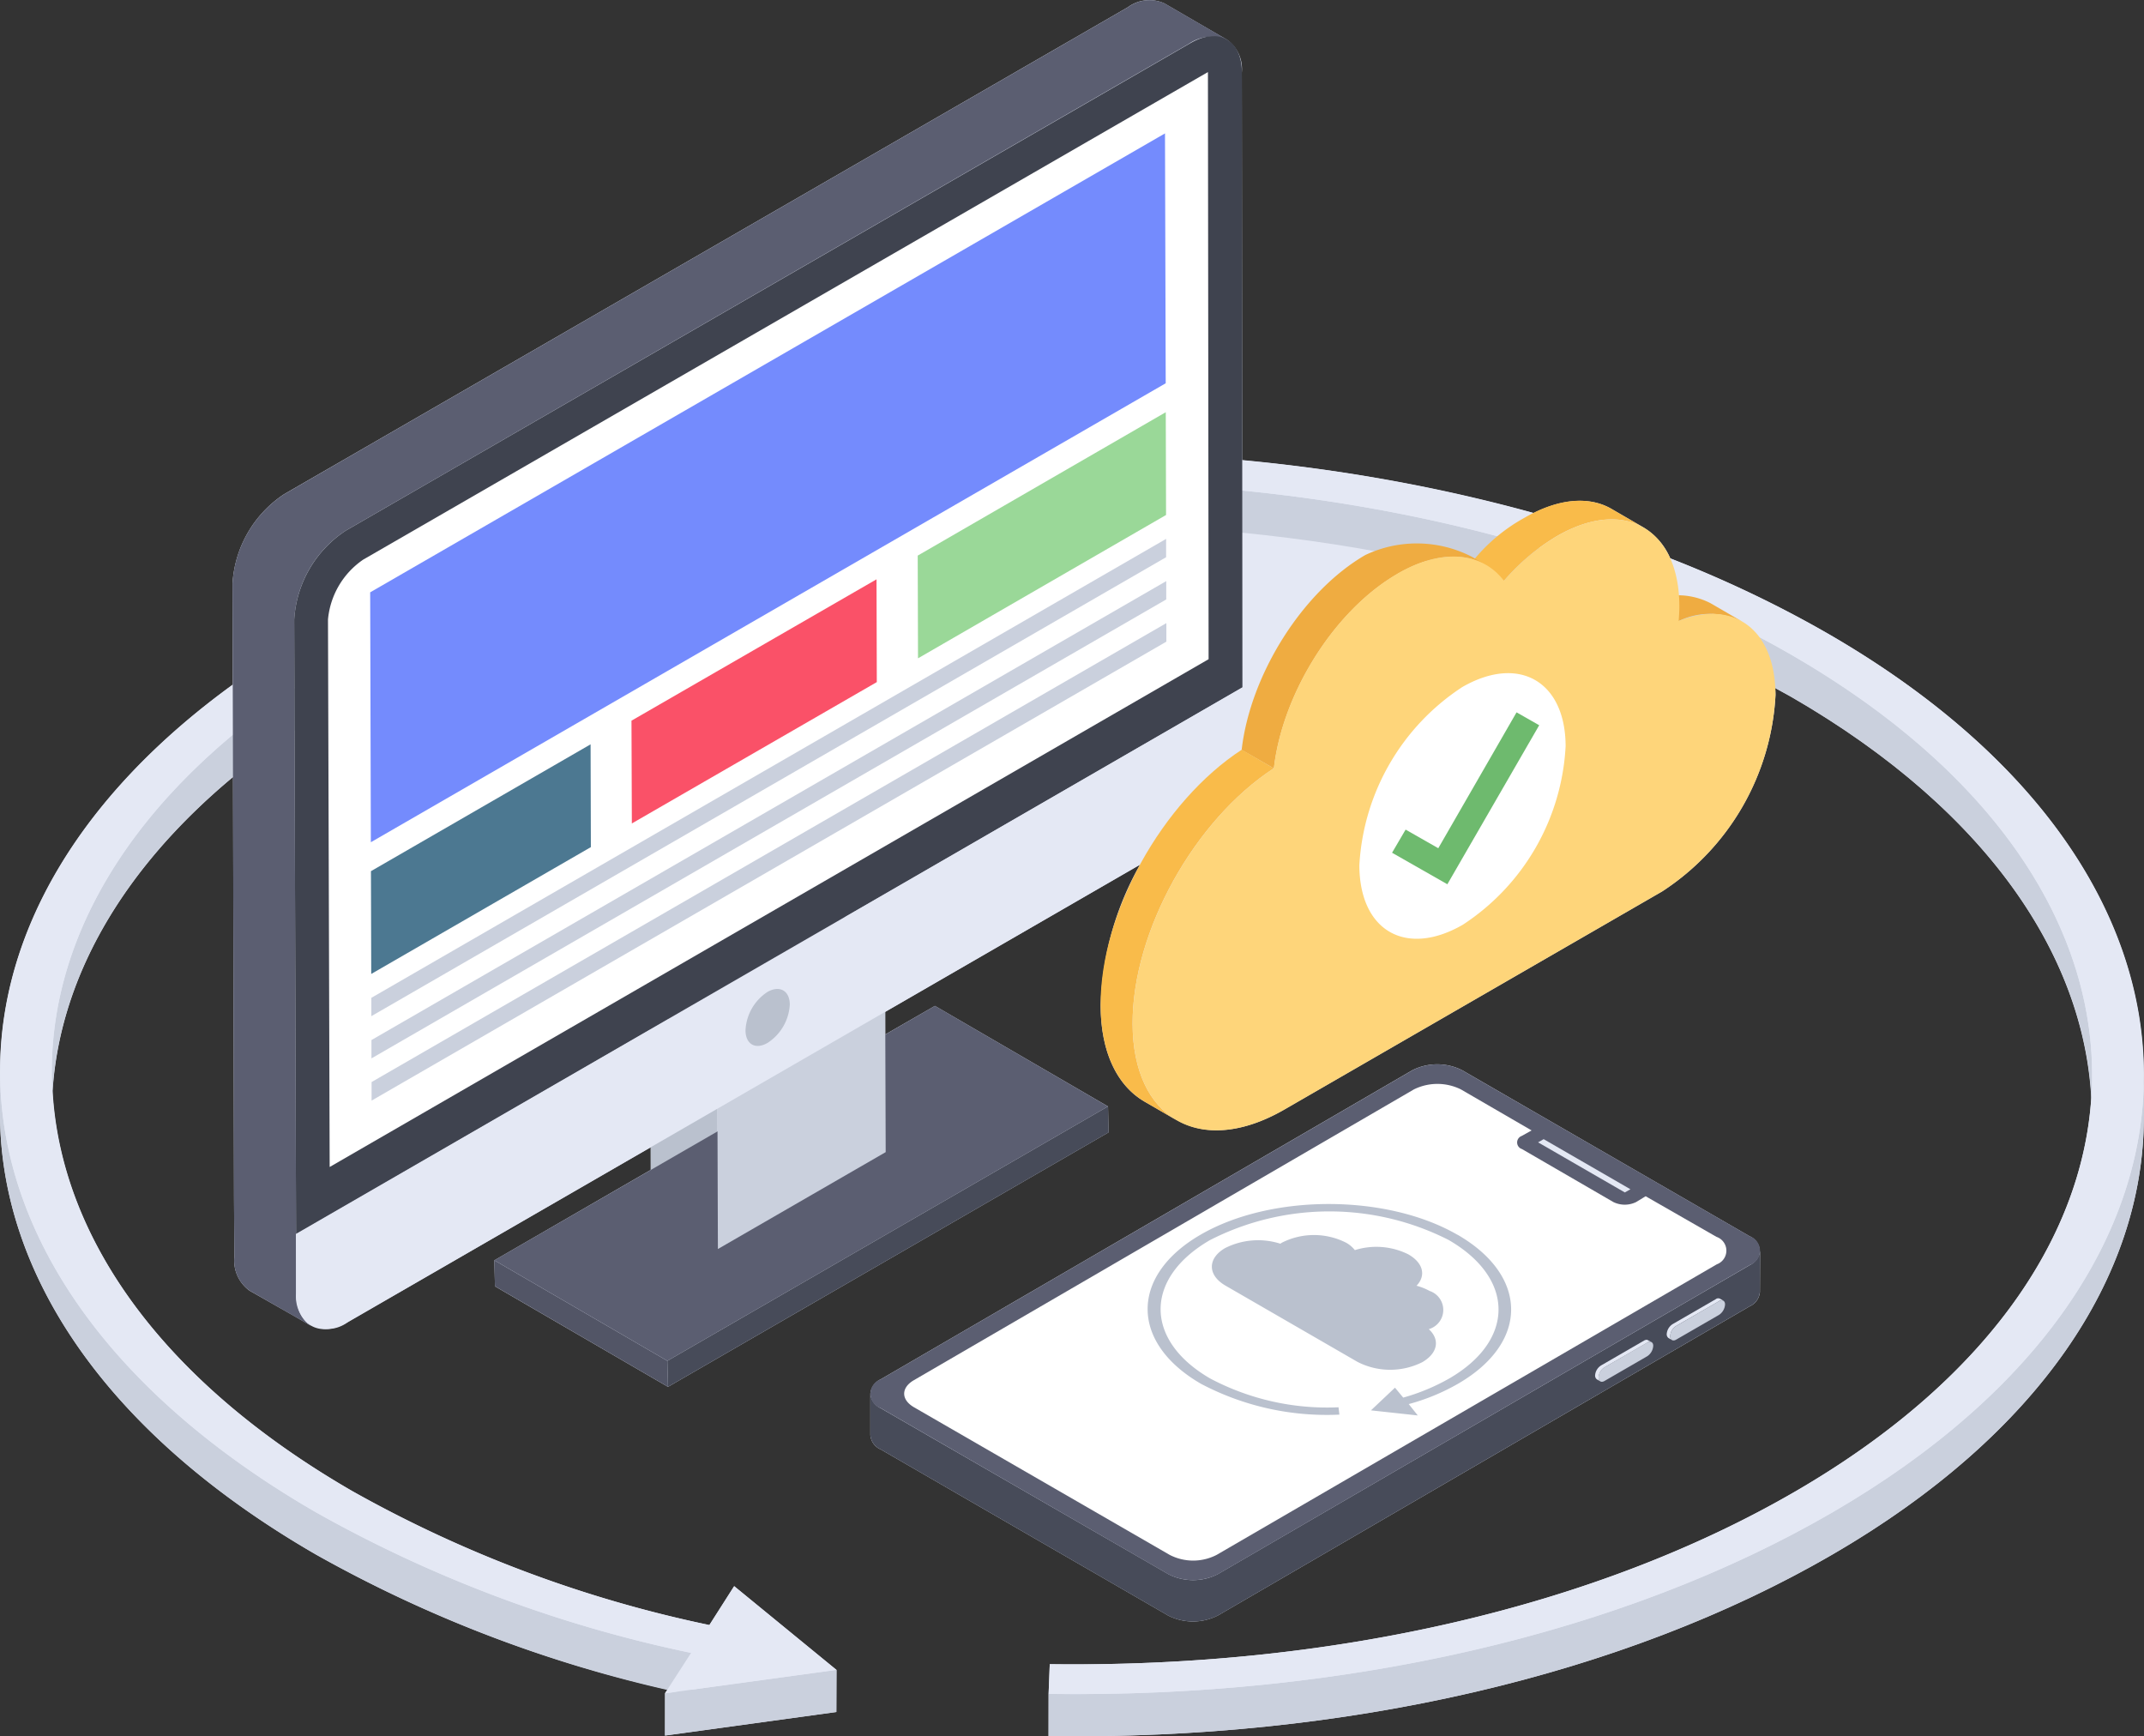
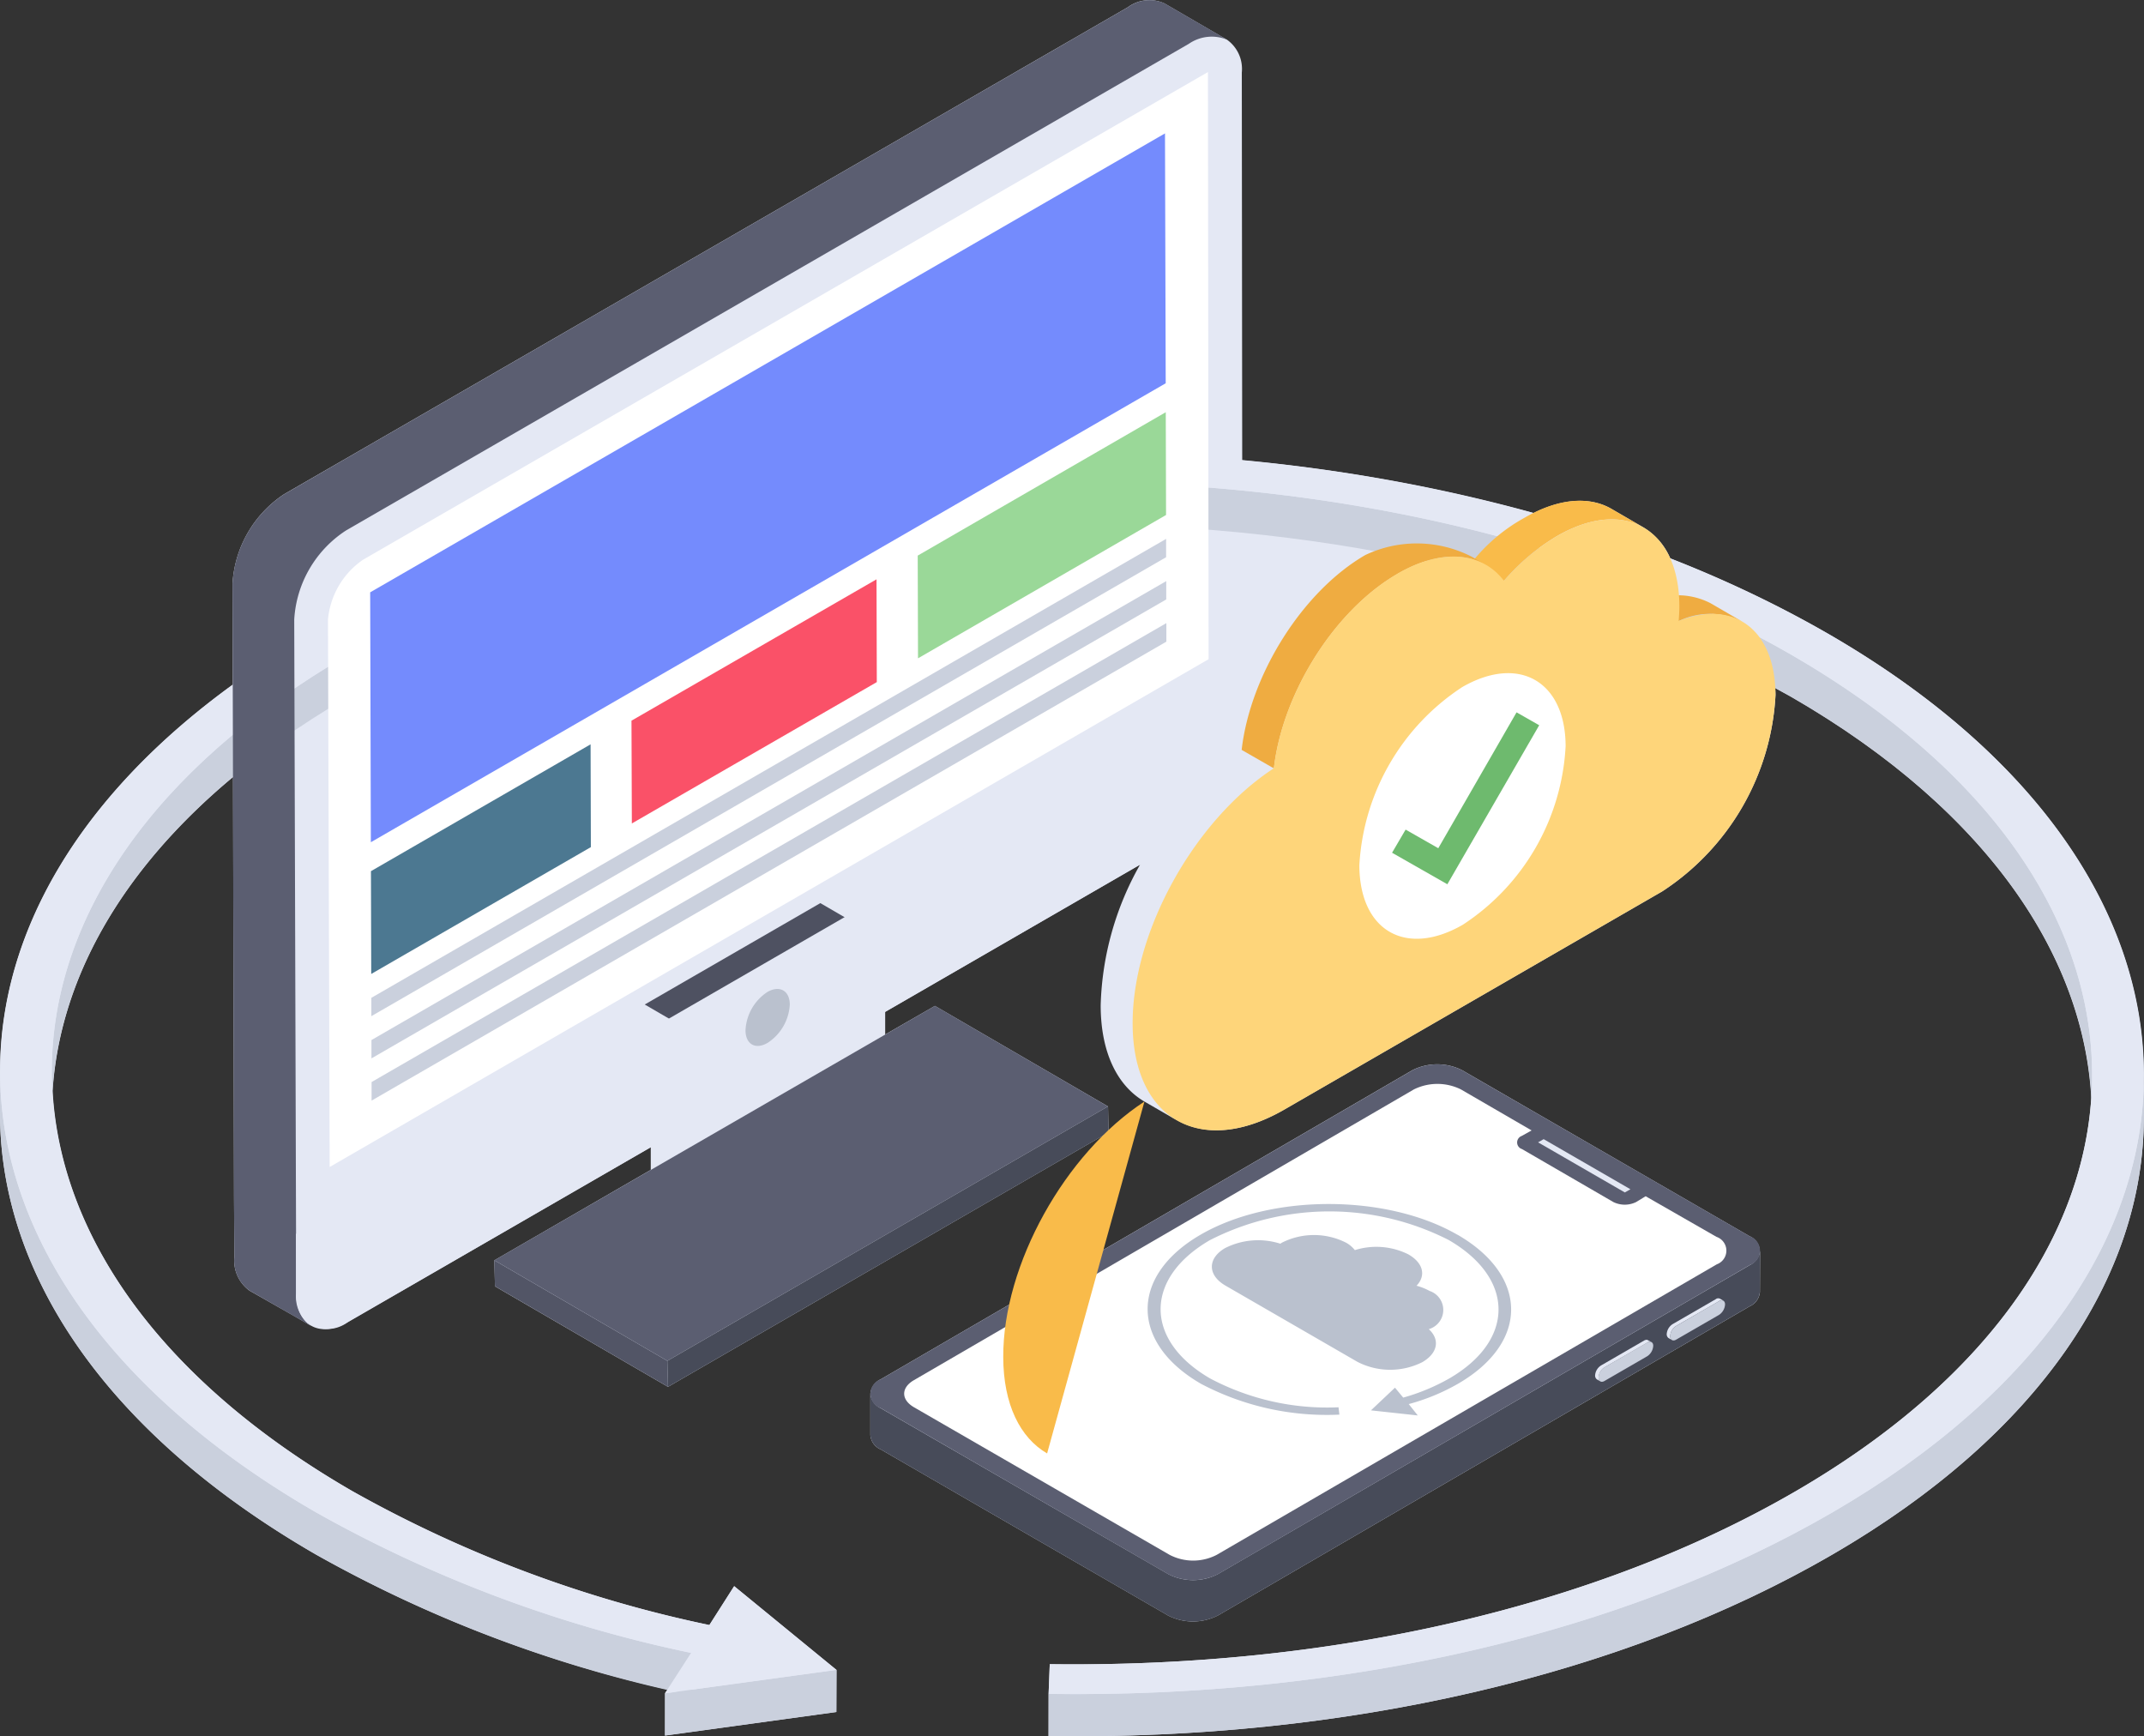
<svg xmlns="http://www.w3.org/2000/svg" width="134.843" height="109.187" viewBox="0 0 134.843 109.187">
  <rect x="0" y="0" width="134.843" height="109.187" fill="#333333" stroke="none" />
  <g id="Group_3780" data-name="Group 3780" transform="translate(0)">
    <g id="Group_100" data-name="Group 100" transform="translate(0.002)">
      <path id="Path_79" data-name="Path 79" d="M75.32,111.871l33.436-19.436a1.088,1.088,0,0,0,.653-.906l.011-2.591a.725.725,0,0,1-.017.1,1.053,1.053,0,0,0-.646-1.018L90.679,77.581a3.481,3.481,0,0,0-3.129,0L54.114,97.017a1.115,1.115,0,0,0-.653.906v2.6a1.069,1.069,0,0,0,.653.906l18.067,10.44a3.437,3.437,0,0,0,3.139,0ZM109.4,89.066a.816.816,0,0,1-.147.346A.863.863,0,0,0,109.4,89.066Z" transform="translate(1.276 -10.281)" fill="#e4e8f4" />
      <path id="Path_80" data-name="Path 80" d="M136.3,82.209c.421-10.355-6.184-20.805-19.836-28.685a73.452,73.452,0,0,0-9.913-4.73,4.227,4.227,0,0,0-1.686-1.949l-2-1.159c-1.275-.748-3-.7-4.92.253a105.919,105.919,0,0,0-18.319-3.318L79.6,18.234a2.249,2.249,0,0,0-.938-2.065l-.011-.01h-.011l-3.9-2.265a2.27,2.27,0,0,0-2.3.232L19.357,44.759a7.262,7.262,0,0,0-3.234,5.6l.011,6.384C6.389,63.816,1.512,72.423,1.512,81.03a.134.134,0,0,1-.011-.063v2.655C1.469,93.692,8.1,103.773,21.369,111.432a81.611,81.611,0,0,0,22.112,8.491l-.158.242v2.655L54.1,121.334l.011-2.644-6.437-5.267-1.559,2.444a78.522,78.522,0,0,1-22.449-8.417C11.6,100.487,5.325,91.417,4.809,82.273c.453-6.942,4.235-13.811,11.346-19.731l.063,26.5.021,3.677a2.341,2.341,0,0,0,.948,2.117L20.115,96.5l.959.558a1.528,1.528,0,0,1-.223-.194,2.145,2.145,0,0,0,2.541-.059L42.427,85.823v1.422l-9.839,5.689.042,1.633,10.882,6.321,27.706-16-.032-1.633L60.3,76.932l-3.129,1.8V77.311L73.2,68.051a18.931,18.931,0,0,0-2.476,8.838c0,2.981,1.053,5.067,2.749,6.057l2.023,1.169c-.105-.063-.2-.137-.306-.211,1.749,1.222,4.277,1.169,7.1-.464l23.745-13.705a15.726,15.726,0,0,0,7.132-12.357c0-.147-.011-.284-.021-.432.337.19.685.369,1.022.558,12.072,6.974,18.351,16.054,18.857,25.219-.6,8.986-6.784,17.866-18.562,24.714-12.525,7.279-29.17,11.124-46.941,10.893l-.074,1.865v2.655c18.635.263,36.165-3.792,49.322-11.43,13.021-7.564,19.531-17.487,19.562-27.432l.011-2.655c0,.295-.031.579-.042.874ZM20.538,96.522a1.78,1.78,0,0,0,.2.247A1.64,1.64,0,0,1,20.538,96.522Z" transform="translate(-1.501 -13.676)" fill="#e4e8f4" />
    </g>
    <g id="Group_128" data-name="Group 128" transform="translate(0 0)">
      <g id="Group_111" data-name="Group 111" transform="translate(54.738 66.928)">
        <g id="Group_101" data-name="Group 101" transform="translate(0 11.724)">
          <path id="Path_81" data-name="Path 81" d="M109.418,88.338l-.014,2.593a1.083,1.083,0,0,1-.65.908L75.323,111.277a3.472,3.472,0,0,1-3.143,0L54.11,100.833a1.083,1.083,0,0,1-.65-.908V97.333a1.118,1.118,0,0,0,.65.908l18.084,10.43a3.4,3.4,0,0,0,3.129,0l33.445-19.425A1.118,1.118,0,0,0,109.418,88.338Z" transform="translate(-53.46 -88.338)" fill="#474b59" />
        </g>
        <g id="Group_102" data-name="Group 102" transform="translate(0.006)">
          <path id="Path_82" data-name="Path 82" d="M108.758,88.018a.96.96,0,0,1,.01,1.818L75.327,109.269a3.458,3.458,0,0,1-3.138,0L54.113,98.833a.958.958,0,0,1,0-1.813L87.553,77.586a3.455,3.455,0,0,1,3.129,0Z" transform="translate(-53.466 -77.209)" fill="#5b5e71" />
        </g>
        <g id="Group_105" data-name="Group 105" transform="translate(2.131 1.231)">
          <g id="Group_103" data-name="Group 103" transform="translate(39.865 3.477)">
            <path id="Path_83" data-name="Path 83" d="M99.134,84.829l-.352.2-5.457-3.151.352-.2Z" transform="translate(-93.325 -81.678)" fill="#e4e8f4" />
          </g>
          <g id="Group_104" data-name="Group 104">
            <path id="Path_84" data-name="Path 84" d="M106.588,89.726,75.129,108a3.221,3.221,0,0,1-2.948,0L56.1,98.717c-.824-.476-.824-1.227-.018-1.7l31.46-18.293a3.336,3.336,0,0,1,2.948,0l4.45,2.582-.623.348a.435.435,0,0,0,.018.824l5.75,3.333a1.63,1.63,0,0,0,1.428,0l.6-.366L106.57,88A.915.915,0,0,1,106.588,89.726Z" transform="translate(-55.482 -78.378)" fill="#fff" />
          </g>
        </g>
        <g id="Group_106" data-name="Group 106" transform="translate(45.799 17.449)">
          <path id="Path_85" data-name="Path 85" d="M100,93.824c.2-.116.374-.029.375.2a.842.842,0,0,1-.373.657L97.31,96.239c-.211.122-.375.018-.375-.225a.8.8,0,0,1,.373-.634Z" transform="translate(-96.935 -93.773)" fill="#cad0dd" />
        </g>
        <g id="Group_107" data-name="Group 107" transform="translate(45.582 14.716)">
          <path id="Path_86" data-name="Path 86" d="M100.062,93.689l.22.11a.262.262,0,0,0-.275.037l-2.692,1.556a.8.8,0,0,0-.366.623c0,.128.037.22.11.256l-.22-.128a.3.3,0,0,1-.11-.238.806.806,0,0,1,.385-.641l2.692-1.556c.092-.055.2-.073.256-.018Z" transform="translate(-96.729 -91.047)" fill="#e4e8f4" />
          <path id="Path_87" data-name="Path 87" d="M104.576,91.331a.294.294,0,0,0-.293.037l-2.692,1.556a.8.8,0,0,0-.366.623c0,.128.037.22.11.256l-.22-.128a.3.3,0,0,1-.11-.238.806.806,0,0,1,.384-.641l2.692-1.556a.261.261,0,0,1,.275-.037Z" transform="translate(-96.501 -91.179)" fill="#e4e8f4" />
        </g>
        <g id="Group_108" data-name="Group 108" transform="translate(50.304 14.844)">
          <path id="Path_88" data-name="Path 88" d="M104.279,91.355c.211-.122.384-.034.385.2a.846.846,0,0,1-.382.662l-2.694,1.555c-.211.122-.374.018-.375-.225a.8.8,0,0,1,.373-.634Z" transform="translate(-101.212 -91.3)" fill="#cad0dd" />
        </g>
        <g id="Group_109" data-name="Group 109" transform="translate(21.476 10.737)">
          <path id="Path_89" data-name="Path 89" d="M86.221,88.626c.941.543,1.1,1.347.5,1.965a3.553,3.553,0,0,1,.824.328,1.258,1.258,0,0,1,.013,2.382l-.064.022c.711.648.574,1.5-.4,2.07a4.5,4.5,0,0,1-4.087-.015l-8.3-4.794c-1.135-.655-1.141-1.712-.026-2.36a4.6,4.6,0,0,1,3.482-.275l.051-.045a4.473,4.473,0,0,1,4.087-.015,1.846,1.846,0,0,1,.542.462,4.518,4.518,0,0,1,3.382.275Z" transform="translate(-73.846 -87.402)" fill="#bac1ce" />
        </g>
        <g id="Group_110" data-name="Group 110" transform="translate(17.438 8.78)">
          <path id="Path_90" data-name="Path 90" d="M89.5,87.479c4.487,2.591,4.5,6.782.053,9.365a12.962,12.962,0,0,1-3.116,1.288l.569.715-2.945-.32L85.572,97.1l.518.625a12.849,12.849,0,0,0,2.9-1.206c4.138-2.4,4.129-6.3-.049-8.71a16.544,16.544,0,0,0-15.012.015c-4.138,2.4-4.129,6.3.023,8.7a15.717,15.717,0,0,0,8.069,1.809l.054.462a16.951,16.951,0,0,1-8.7-1.936c-4.461-2.576-4.485-6.789-.04-9.373s11.707-2.576,16.168,0Z" transform="translate(-70.013 -85.544)" fill="#bac1ce" />
        </g>
      </g>
-       <path id="Path_91" data-name="Path 91" d="M44.575,89l-4.213-2.448L40.32,73.893l4.213,2.448Z" transform="translate(0.576 -10.458)" fill="#bac1ce" />
      <g id="Group_118" data-name="Group 118" transform="translate(0 28.422)">
        <g id="Group_112" data-name="Group 112" transform="translate(41.82 76.589)">
          <path id="Path_92" data-name="Path 92" d="M51.985,113.36l-.007,2.652L41.2,117.487l.008-2.652Z" transform="translate(-41.197 -113.36)" fill="#cad0dd" />
        </g>
        <g id="Group_117" data-name="Group 117">
          <g id="Group_113" data-name="Group 113" transform="translate(3.254 1.889)">
            <path id="Path_93" data-name="Path 93" d="M132.913,79.791l-.008,2.652c.027-9.585-6.28-19.184-18.909-26.475-25.1-14.489-65.846-14.489-90.779,0-12.4,7.205-18.6,16.658-18.631,26.124l.007-2.652c.027-9.465,6.232-18.918,18.631-26.124,24.932-14.489,65.683-14.489,90.779,0,12.629,7.291,18.936,16.891,18.909,26.475Z" transform="translate(-4.587 -42.449)" fill="#cad0dd" />
          </g>
          <g id="Group_114" data-name="Group 114" transform="translate(0 38.872)">
            <path id="Path_94" data-name="Path 94" d="M1.5,80.208l.007-2.652C1.478,87.622,8.1,97.7,21.375,105.366a82.285,82.285,0,0,0,23.594,8.84l-.008,2.652a82.289,82.289,0,0,1-23.593-8.84C8.1,100.356,1.47,90.275,1.5,80.208Z" transform="translate(-1.499 -77.556)" fill="#cad0dd" />
          </g>
          <g id="Group_115" data-name="Group 115" transform="translate(65.944 39.24)">
            <path id="Path_95" data-name="Path 95" d="M132.994,77.906l-.008,2.652c-.028,9.939-6.546,19.862-19.568,27.429-13.147,7.64-30.684,11.694-49.321,11.431l.007-2.652c18.638.264,36.174-3.79,49.321-11.431,13.022-7.567,19.54-17.491,19.568-27.429Z" transform="translate(-64.097 -77.906)" fill="#cad0dd" />
          </g>
          <g id="Group_116" data-name="Group 116" transform="translate(0.007)">
            <path id="Path_96" data-name="Path 96" d="M116.46,52.08c26.383,15.232,26.523,40.012.311,55.245-13.147,7.64-30.684,11.694-49.321,11.431l.072-1.871c17.768.24,34.415-3.61,46.943-10.891,24.932-14.489,24.8-38.094-.3-52.582s-65.846-14.489-90.779,0c-24.953,14.5-24.82,38.106.275,52.594a78.7,78.7,0,0,0,22.452,8.42l1.56-2.447,6.428,5.265-10.78,1.475,1.642-2.543a82.288,82.288,0,0,1-23.594-8.84c-26.383-15.232-26.5-40.024-.29-55.257S90.077,36.848,116.46,52.08Z" transform="translate(-1.506 -40.656)" fill="#e4e8f4" />
          </g>
        </g>
      </g>
      <g id="Group_119" data-name="Group 119" transform="translate(31.089 63.255)">
        <path id="Path_97" data-name="Path 97" d="M41.934,96.867,31.051,90.543l-.04-1.633,10.883,6.324Z" transform="translate(-31.011 -72.911)" fill="#525566" />
        <path id="Path_98" data-name="Path 98" d="M41.894,96.046,31.011,89.722l27.711-16,10.883,6.325Z" transform="translate(-31.011 -73.723)" fill="#5b5e71" />
        <path id="Path_99" data-name="Path 99" d="M69.053,79.726l.04,1.633-27.711,16-.04-1.633Z" transform="translate(-30.459 -73.402)" fill="#474b59" />
      </g>
      <path id="Path_100" data-name="Path 100" d="M44.4,76.526l-4.408-2.562,11.044-6.376,4.409,2.562Z" transform="translate(0.558 -10.795)" fill="#4e5161" />
-       <path id="Path_101" data-name="Path 101" d="M54.872,70.433l.042,12.662L44.361,89.188l-.042-12.662Z" transform="translate(0.79 -10.643)" fill="#cad0dd" />
-       <path id="Path_102" data-name="Path 102" d="M34.7,81.945l18.98-11.03,3.393,2.232L38.1,84.177Z" transform="translate(0.276 -10.617)" fill="#eaf0f6" />
      <path id="Path_103" data-name="Path 103" d="M77.93,16.17a2.542,2.542,0,0,0-2.4.259L22.516,47.037a7.174,7.174,0,0,0-3.254,5.6L19.377,91.3v3.7a2.283,2.283,0,0,0,.953,2.069l-.953-.558L16.45,94.836a2.322,2.322,0,0,1-.953-2.115l-.023-3.673L15.38,50.366a7.249,7.249,0,0,1,3.231-5.6L71.706,14.125a2.288,2.288,0,0,1,2.3-.233Z" transform="translate(-0.757 -13.676)" fill="#5b5e71" />
-       <path id="Path_104" data-name="Path 104" d="M78.7,56.787,19.18,91.183l-.116-38.658a7.211,7.211,0,0,1,3.254-5.6L75.414,16.284c1.79-1.046,3.254-.209,3.254,1.836Z" transform="translate(-0.56 -13.561)" fill="#3f434f" />
      <path id="Path_105" data-name="Path 105" d="M76.465,54.9,21.186,86.833l-.106-34.428a5.124,5.124,0,0,1,2.213-3.766L76.423,17.978Z" transform="translate(-0.452 -13.446)" fill="#fff" />
      <path id="Path_106" data-name="Path 106" d="M78.7,54.709l.01,3.688A7.133,7.133,0,0,1,75.47,64L22.445,94.619c-1.8,1.042-3.263.211-3.269-1.851l-.01-3.688Z" transform="translate(-0.555 -11.483)" fill="#e4e8f4" />
      <path id="Path_107" data-name="Path 107" d="M48.792,73.7A3.068,3.068,0,0,1,47.4,76.1c-.764.449-1.392.09-1.392-.786A3.049,3.049,0,0,1,47.4,72.892C48.163,72.466,48.792,72.825,48.792,73.7Z" transform="translate(0.88 -10.521)" fill="#bac1ce" />
      <g id="Group_120" data-name="Group 120" transform="translate(23.329 46.808)">
        <path id="Path_108" data-name="Path 108" d="M37.459,58.109l.018,6.463L23.663,72.548l-.018-6.463Z" transform="translate(-23.644 -58.109)" fill="#4c7891" />
      </g>
      <g id="Group_121" data-name="Group 121" transform="translate(57.718 25.922)">
        <path id="Path_109" data-name="Path 109" d="M71.889,38.283l.018,6.463-15.6,9.013L56.288,47.3Z" transform="translate(-56.288 -38.283)" fill="#9ad898" />
      </g>
      <g id="Group_122" data-name="Group 122" transform="translate(23.28 8.389)">
        <path id="Path_110" data-name="Path 110" d="M73.588,21.64l.045,15.713L23.642,66.215,23.6,50.5Z" transform="translate(-23.598 -21.64)" fill="#748bfd" />
      </g>
      <g id="Group_123" data-name="Group 123" transform="translate(39.721 36.431)">
        <path id="Path_111" data-name="Path 111" d="M54.611,48.259l.018,6.463L39.223,63.611,39.2,57.148Z" transform="translate(-39.205 -48.259)" fill="#fa5168" />
      </g>
      <g id="Group_124" data-name="Group 124" transform="translate(23.352 33.888)">
        <path id="Path_112" data-name="Path 112" d="M73.655,45.845l0,1.153L23.669,75.859l0-1.153Z" transform="translate(-23.666 -45.845)" fill="#cad0dd" />
      </g>
      <g id="Group_125" data-name="Group 125" transform="translate(23.367 39.184)">
        <path id="Path_113" data-name="Path 113" d="M73.67,50.872l0,1.167L23.683,80.9l0-1.167Z" transform="translate(-23.68 -50.872)" fill="#cad0dd" />
      </g>
      <g id="Group_126" data-name="Group 126" transform="translate(23.359 36.543)">
        <path id="Path_114" data-name="Path 114" d="M73.663,48.366l0,1.153L23.676,78.38l0-1.153Z" transform="translate(-23.673 -48.366)" fill="#cad0dd" />
      </g>
      <g id="Group_127" data-name="Group 127" transform="translate(69.219 31.491)">
        <path id="Path_115" data-name="Path 115" d="M105.82,50.867,103.806,49.7a4.5,4.5,0,0,0-4-.038l2.014,1.171A4.5,4.5,0,0,1,105.82,50.867Z" transform="translate(-65.464 -43.269)" fill="#efac41" />
        <path id="Path_116" data-name="Path 116" d="M100.182,45.258l-2.014-1.171c-1.394-.81-3.322-.7-5.444.53a10.947,10.947,0,0,0-3.346,2.816L91.391,48.6a13.469,13.469,0,0,1,3.346-2.816C96.86,44.563,98.787,44.448,100.182,45.258Z" transform="translate(-66.022 -43.57)" fill="#f9bb4a" />
        <path id="Path_117" data-name="Path 117" d="M75.629,59.1l2.029,1.164c.539-4.706,3.79-9.933,7.778-12.232,2.156-1.257,4.149-1.383,5.568-.557l-.86-.5a7.567,7.567,0,0,0-6.737-.13C79.437,49.145,76.168,54.39,75.629,59.1Z" transform="translate(-66.756 -43.434)" fill="#efac41" />
-         <path id="Path_118" data-name="Path 118" d="M69.965,80.557l2.014,1.171c-1.7-.987-2.75-3.083-2.759-6.058-.017-5.825,3.9-12.827,8.88-16.069l-2.014-1.171c-4.976,3.243-8.9,10.245-8.88,16.069.008,2.975,1.059,5.071,2.759,6.058Z" transform="translate(-67.207 -42.776)" fill="#f9bb4a" />
+         <path id="Path_118" data-name="Path 118" d="M69.965,80.557l2.014,1.171l-2.014-1.171c-4.976,3.243-8.9,10.245-8.88,16.069.008,2.975,1.059,5.071,2.759,6.058Z" transform="translate(-67.207 -42.776)" fill="#f9bb4a" />
        <path id="Path_119" data-name="Path 119" d="M85.775,48.1C81.8,50.394,78.537,55.628,78,60.334c-4.976,3.243-8.9,10.245-8.88,16.069.017,6.009,4.286,8.429,9.561,5.383L102.419,68.08a15.705,15.705,0,0,0,7.133-12.355c-.012-4.151-2.659-6.028-6.09-4.655.022-.316.044-.62.043-.936-.014-4.889-3.466-6.843-7.686-4.406a13.469,13.469,0,0,0-3.346,2.816c-1.372-1.8-3.877-2.078-6.7-.449Z" transform="translate(-67.104 -43.511)" fill="#fed57a" />
      </g>
      <path id="Path_120" data-name="Path 120" d="M89.121,54.74a14.338,14.338,0,0,0-6.465,11.2c.012,4.137,2.936,5.8,6.508,3.741a14.3,14.3,0,0,0,6.465-11.231C95.617,54.377,92.693,52.678,89.121,54.74Z" transform="translate(2.838 -11.529)" fill="#fff" />
      <path id="Path_121" data-name="Path 121" d="M92.438,56.2l1.424.811-5.776,10-3.478-1.982.852-1.455,2.055,1.171Z" transform="translate(2.943 -11.404)" fill="#6eba6e" />
    </g>
  </g>
</svg>